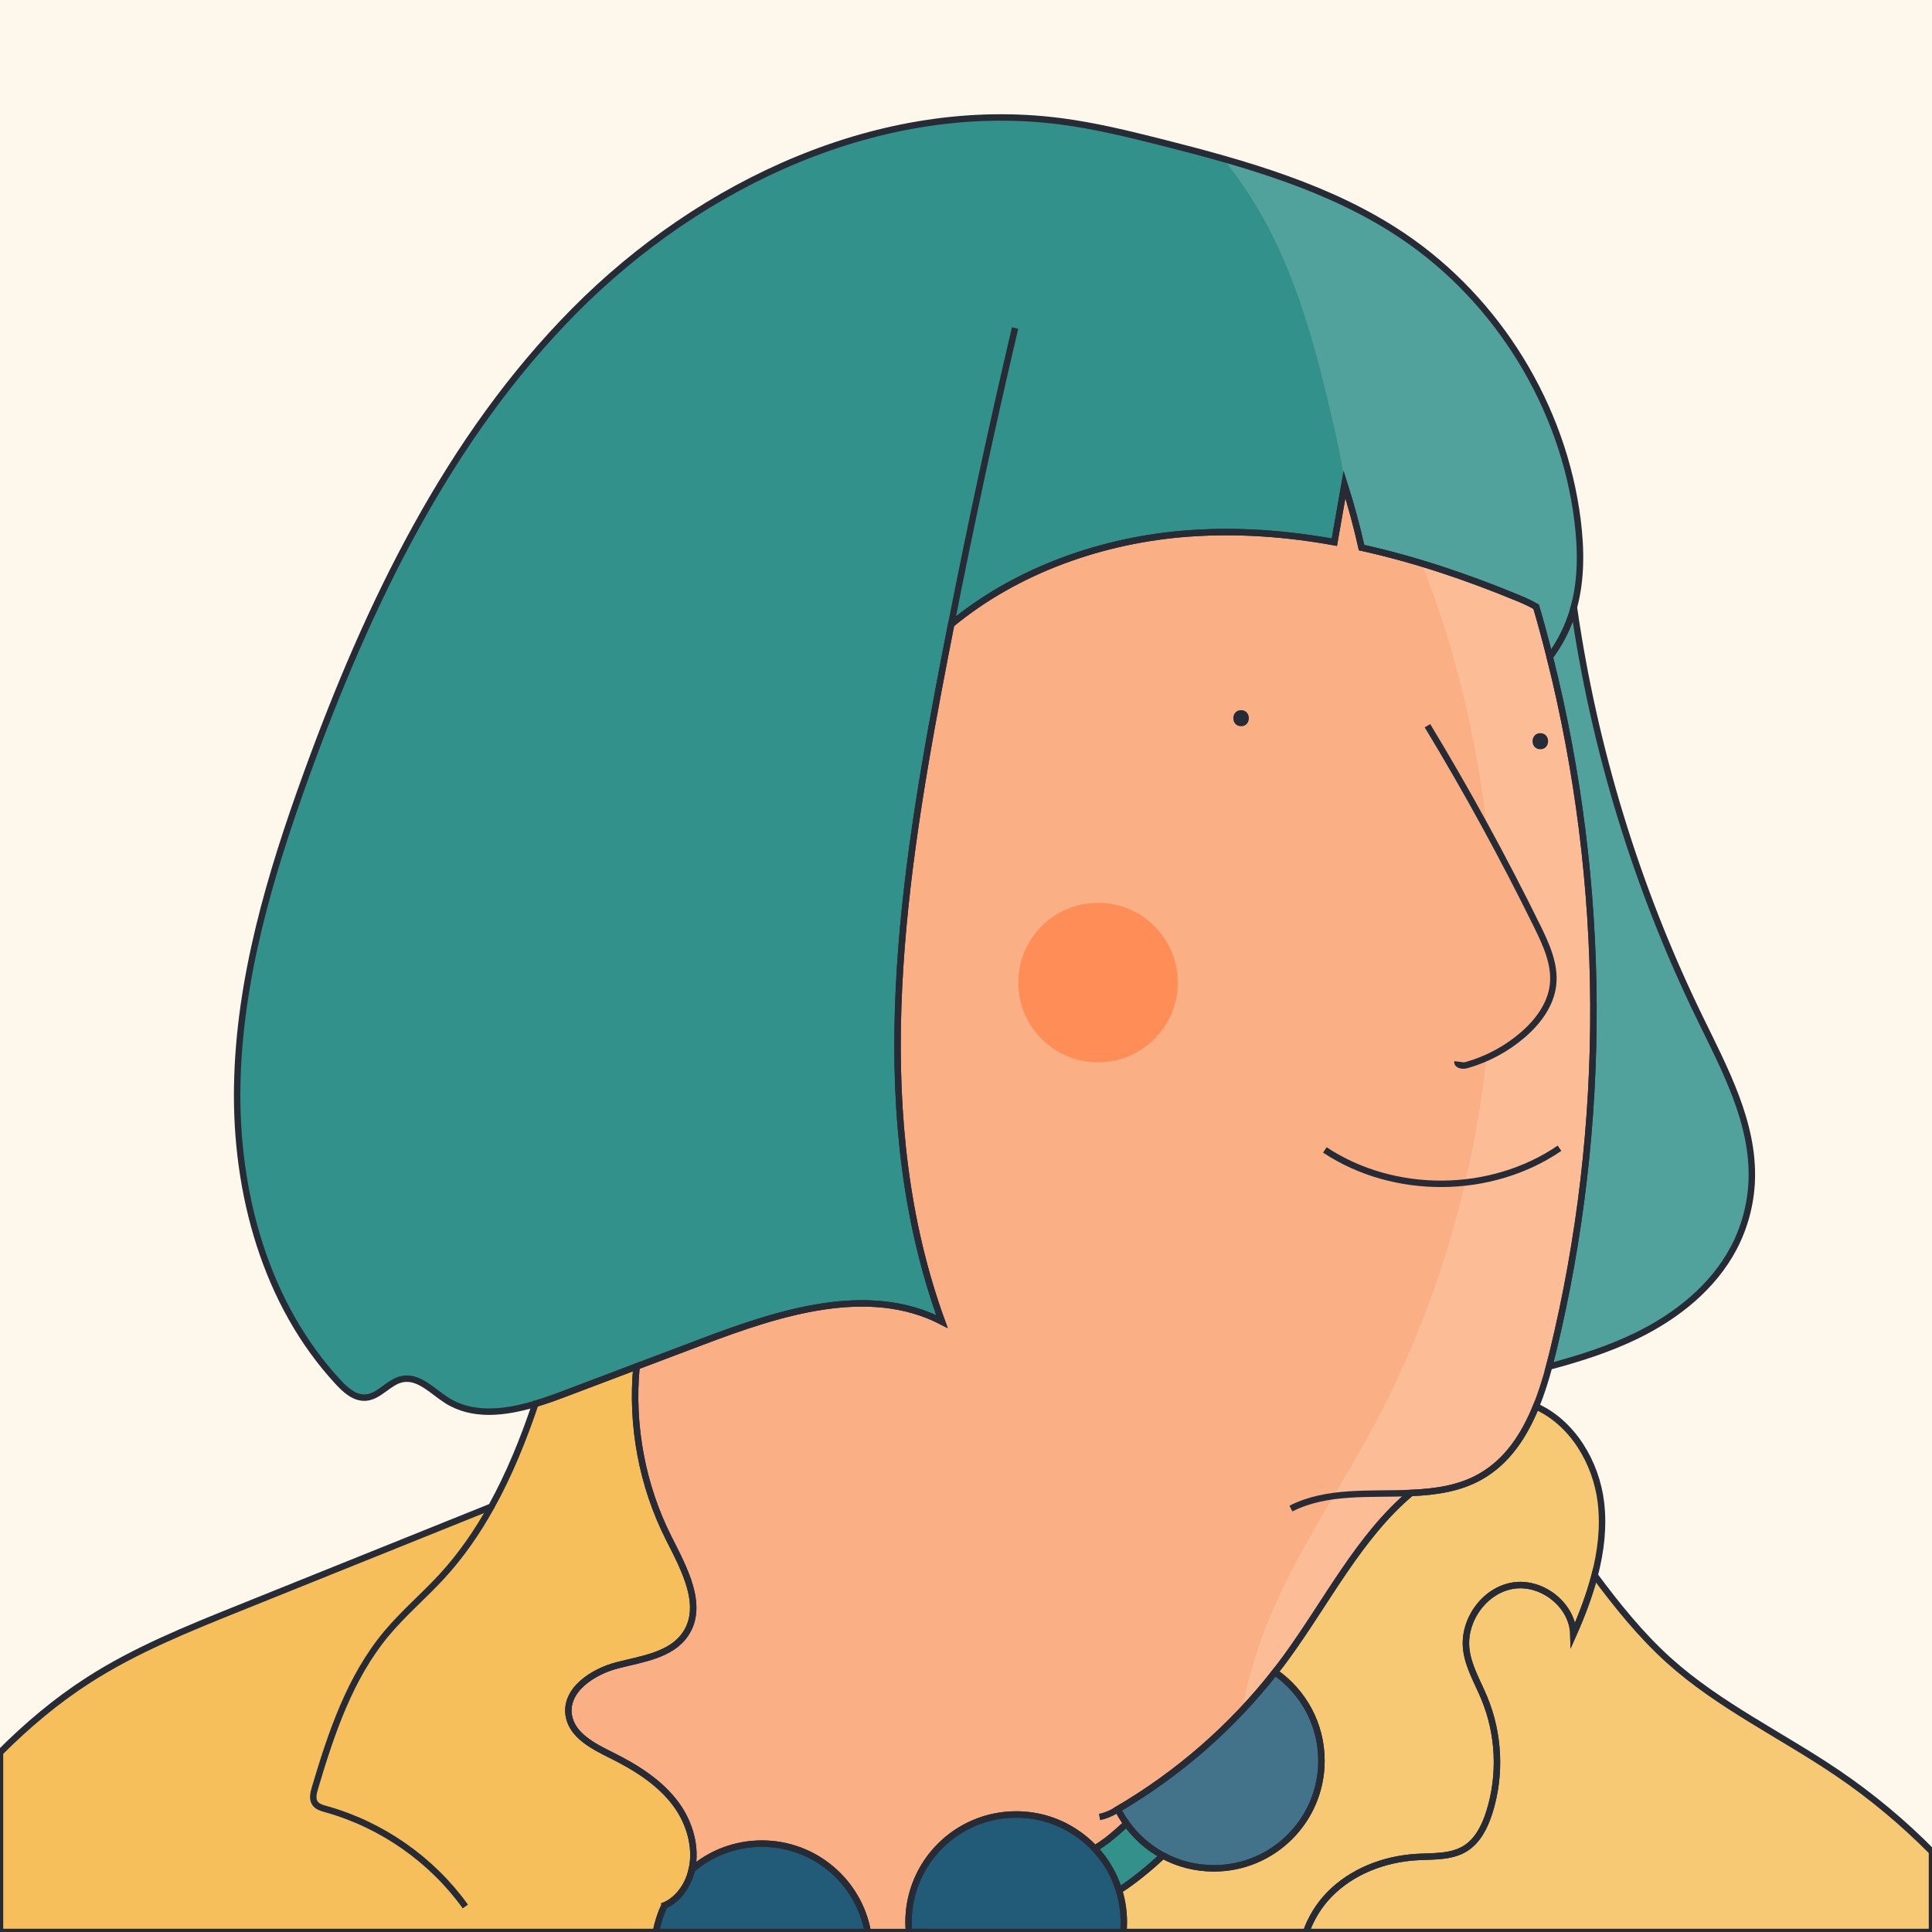
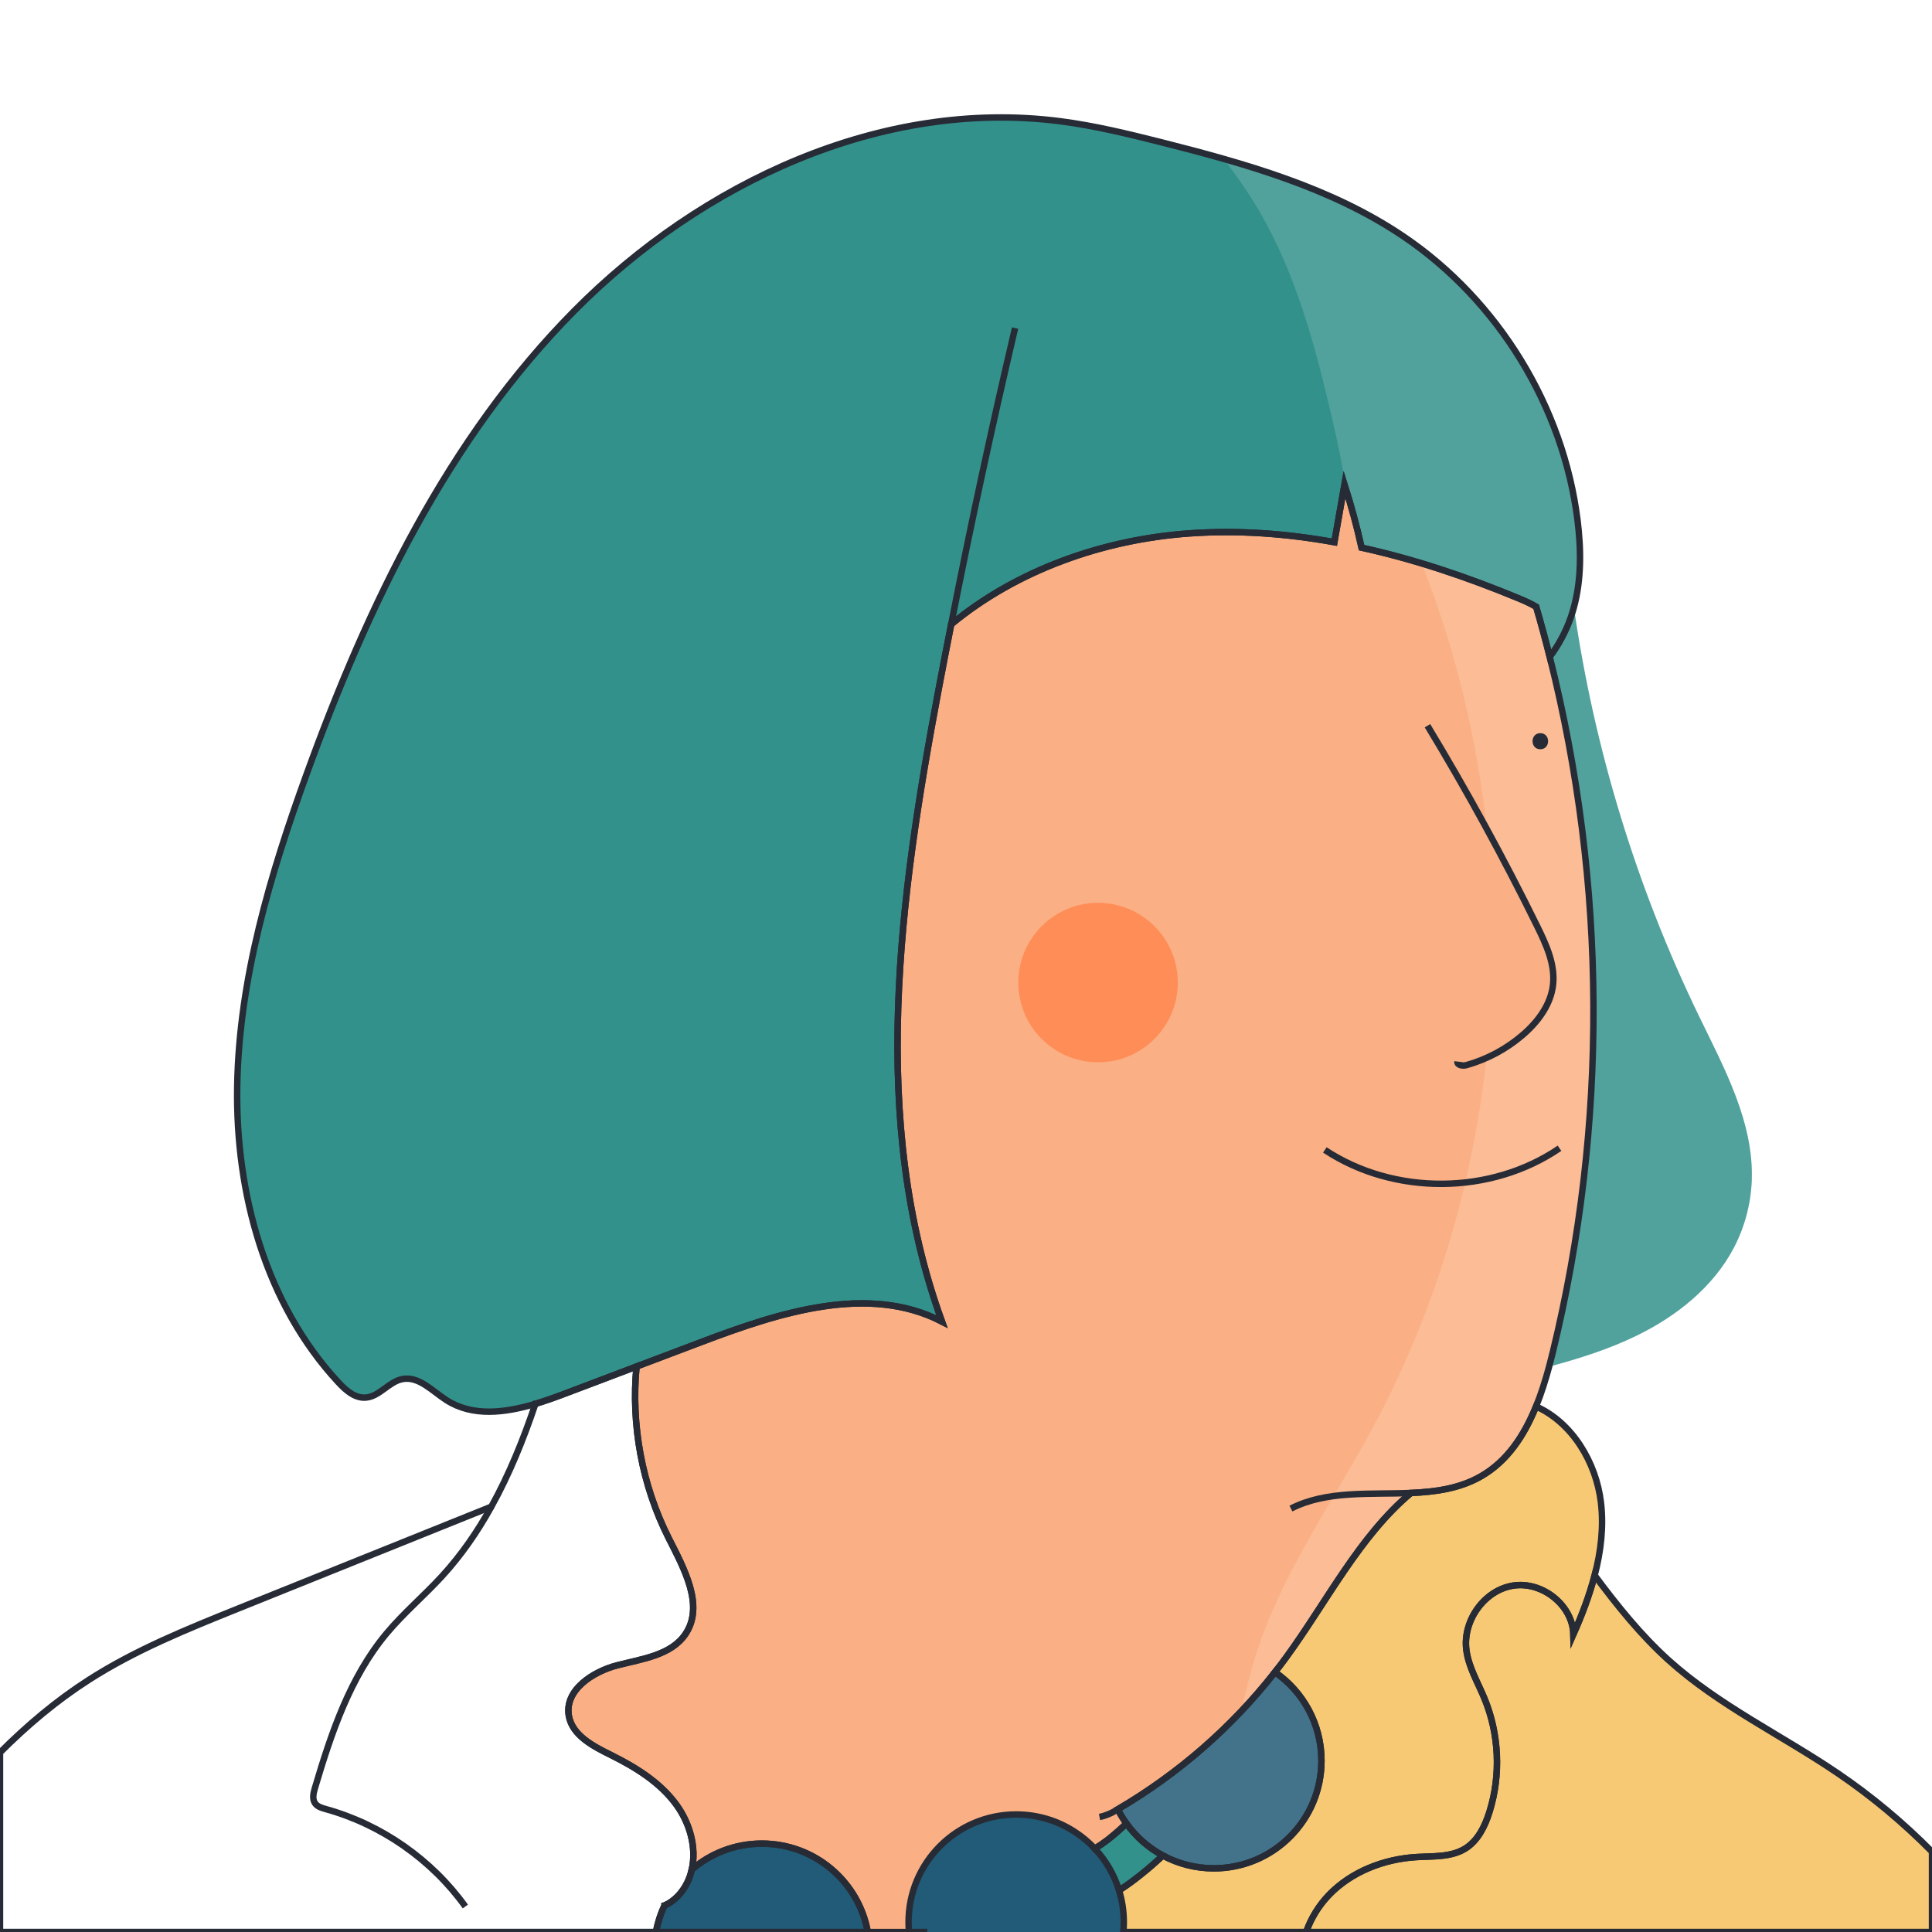
<svg xmlns="http://www.w3.org/2000/svg" version="1.1" id="Capa_1" x="0px" y="0px" viewBox="0 0 600 600" style="enable-background:new 0 0 600 600;" xml:space="preserve" width="600" height="600">
  <style type="text/css">
	.st0{fill:#FEF7EB;}
	.st1{fill:#F7BF5C;}
	.st2{fill:#FAB084;}
	.st3{fill:#33918B;}
	.st4{fill:#FF8D58;}
	.st5{fill:none;}
	.st6{fill:#215B77;}
	.st7{opacity:0.15;fill:#FFFFFF;}
	.st8{fill:none;stroke:#272B36;stroke-width:2;stroke-miterlimit:10;}
	.st9{fill:none;stroke:#272B36;stroke-width:2.156;stroke-miterlimit:10;}
	.st10{fill:#272B36;}
</style>
-   <rect class="st0" width="600" height="600" />
  <path class="st1" d="M600,575.07V600H405.64c1.51-4.3,3.97-8.3,7.14-11.57c7-7.23,17.05-11.09,27.1-11.7  c5.18-0.31,10.74,0.09,15.16-2.64c3.93-2.44,6.12-6.91,7.51-11.33c3.62-11.51,3.04-24.29-1.6-35.43c-2.06-4.97-4.94-9.73-5.58-15.08  c-1.08-9,5.62-18.43,14.58-19.83c8.96-1.4,18.46,6.07,18.68,15.14c2.62-5.9,4.97-12.04,6.6-18.31c7.02,9.41,14.35,18.57,23.05,26.41  c15.64,14.07,35.01,23.2,52.41,35.01C581.23,557.82,591.05,566.02,600,575.07z" />
-   <path class="st1" d="M214.85,580.6c-0.32,1.42-0.8,2.8-1.46,4.13c-1.5,3.05-3.95,5.71-7.05,7.06c-1.21,2.58-2.1,5.33-2.62,8.21H0  v-55.74c8.41-8.41,17.48-16.08,27.53-22.53c14.52-9.32,30.63-15.82,46.63-22.26c26.14-10.52,52.29-21.04,78.43-31.56  c5.6-10.08,9.97-20.93,13.69-31.94h0.01c3.07-0.92,6.09-2,8.98-3.1c6.92-2.62,13.85-5.24,20.77-7.86c0.54-0.21,1.09-0.41,1.63-0.62  c-1.73,18.22,1.74,36.92,9.99,53.27c4.79,9.48,11.15,20.97,5.23,29.79c-4.43,6.6-13.43,7.73-21.14,9.71  c-7.7,1.98-16.36,7.69-15.12,15.55c0.99,6.21,7.58,9.59,13.22,12.38c7.67,3.81,15.2,8.49,20.23,15.42  C214.24,566.24,216.38,573.81,214.85,580.6z" />
  <path class="st2" d="M482.22,420c-0.36,1.46-0.73,2.93-1.13,4.41v0.01c-1.12,4.17-2.44,8.36-4.06,12.37  c-3.65,8.97-8.88,17-17.14,21.72c-6.58,3.76-14.01,4.81-21.68,5.14c0,0,0,0-0.01,0c-16,13.41-26.09,33.66-38.64,50.89  c-1.17,1.61-2.37,3.2-3.61,4.76c-13.39,17.1-30.07,31.61-48.81,42.59c0.78,1.56,1.69,3.04,2.71,4.45c-0.97,0.89-1.96,1.77-2.96,2.64  s-2.02,1.72-3.06,2.53c-0.02,0.01-0.04,0.02-0.05,0.03c-1.22,0.91-2.48,1.78-3.77,2.57c-1.84-1.97-3.92-3.72-6.19-5.19  c-5.24-3.43-11.5-5.42-18.23-5.42c-18.46,0-33.43,14.96-33.43,33.42c0,1.04,0.05,2.07,0.14,3.08h-12.8  c-2.81-15.61-16.47-27.45-32.89-27.45c-8.31,0-15.91,3.03-21.76,8.05c1.53-6.79-0.61-14.36-4.77-20.09  c-5.03-6.93-12.56-11.61-20.23-15.42c-5.64-2.79-12.23-6.17-13.22-12.38c-1.24-7.86,7.42-13.57,15.12-15.55  c7.71-1.98,16.71-3.11,21.14-9.71c5.92-8.82-0.44-20.31-5.23-29.79c-8.25-16.35-11.72-35.05-9.99-53.27  c6.78-2.56,13.55-5.13,20.34-7.69c24.06-9.11,51.67-18.08,74.53-6.27c-22.75-62.5-13.24-131.69-0.91-197.05  c1.23-6.5,2.48-13,3.77-19.49c20.41-16.88,47.15-26.31,73.81-28.23c15.14-1.09,30.27,0.02,45.19,2.72  c1.05-5.98,2.1-11.94,3.15-17.91c2.05,6.45,3.82,12.99,5.3,19.6c16.7,3.68,33.08,9.23,48.86,15.78c1.79,0.74,3.64,1.58,5.36,2.58  c1.51,5.17,2.91,10.36,4.22,15.58C499.03,274.51,499.42,349.36,482.22,420z" />
  <path class="st3" d="M544.02,366.69c-0.29,7.26-2.21,14.45-5.59,20.88c-6.41,12.17-17.75,21.18-30.12,27.21  c-8.67,4.23-17.88,7.14-27.22,9.63c0.4-1.48,0.77-2.95,1.13-4.41c17.2-70.64,16.81-145.49-0.93-215.99  c2.81-3.76,5.04-7.95,6.57-12.38c0.34-1,0.65-2,0.92-3.01c6.33,44.01,19.49,87.03,38.9,127.03  C535.57,331.9,544.72,348.64,544.02,366.69z" />
  <path class="st3" d="M488.78,188.62c-0.27,1.01-0.58,2.01-0.92,3.01c-1.53,4.43-3.76,8.62-6.57,12.38  c-1.31-5.22-2.71-10.41-4.22-15.58c-1.72-1-3.57-1.84-5.36-2.58c-15.78-6.55-32.16-12.1-48.86-15.78c-1.48-6.61-3.25-13.15-5.3-19.6  c-1.05,5.97-2.1,11.93-3.15,17.91c-14.92-2.7-30.05-3.81-45.19-2.72c-26.66,1.92-53.4,11.35-73.81,28.23  c-1.29,6.49-2.54,12.99-3.77,19.49c-12.33,65.36-21.84,134.55,0.91,197.05c-22.86-11.81-50.47-2.84-74.53,6.27  c-6.79,2.56-13.56,5.13-20.34,7.69c-0.54,0.21-1.09,0.41-1.63,0.62c-6.92,2.62-13.85,5.24-20.77,7.86c-2.89,1.1-5.91,2.18-8.98,3.1  h-0.01c-9.53,2.84-19.52,4.05-27.61-1.13c-4.41-2.82-8.6-7.56-13.74-6.55c-4.23,0.83-7.11,5.48-11.42,5.75  c-3.34,0.21-6.17-2.3-8.44-4.76c-22.6-24.35-31.98-58.81-31.4-92.03c0.57-33.22,10.22-65.6,21.55-96.83  c19.06-52.54,43.9-104.32,83.25-144c39.36-39.68,95.35-65.91,150.78-58.77c10.61,1.37,21.03,3.91,31.41,6.53  c26.19,6.64,52.78,14.09,75.17,29.22c29.45,19.9,49.69,52.9,54.09,88.18C491.04,170.59,491.15,179.89,488.78,188.62z" />
  <circle class="st4" cx="341.01" cy="305.14" r="24.77" />
  <path class="st5" d="M315.24,101.88c-7.18,30.55-13.8,61.22-19.84,92.01" />
  <path class="st5" d="M400.91,468.5c11.2-5.71,24.57-4.3,37.29-4.85" />
  <path class="st5" d="M443.31,225.38c12.27,20.26,23.65,41.06,34.1,62.32c2.8,5.7,5.6,11.81,4.9,18.12  c-0.69,6.19-4.71,11.56-9.44,15.61c-5.03,4.33-11.02,7.54-17.41,9.34c-1.16,0.33-2.98,0.1-2.84-1.1" />
  <path class="st5" d="M420.49,302.43c-5.19,5.14-10.83,11.89-8.72,18.88c1.82,6.03,8.51,8.92,14.43,11.05" />
  <path class="st5" d="M206.34,591.79c-0.24,0.1-0.48,0.2-0.73,0.29" />
  <path class="st5" d="M144.52,592.08c-10.46-14.57-25.99-25.42-43.27-30.23c-1.28-0.35-2.67-0.75-3.42-1.84  c-0.91-1.34-0.49-3.14-0.03-4.7c5.06-17.02,10.84-34.36,22.22-48c5.28-6.33,11.62-11.68,17.2-17.75  c6.03-6.57,11.07-13.88,15.37-21.65" />
  <path class="st6" d="M269.5,600h-65.78c0.52-2.88,1.41-5.63,2.62-8.21c3.1-1.35,5.55-4.01,7.05-7.06c0.66-1.33,1.14-2.71,1.46-4.13  c5.85-5.02,13.45-8.05,21.76-8.05C253.03,572.55,266.69,584.39,269.5,600z" />
  <path class="st6" d="M349.01,596.92c0,1.04-0.05,2.07-0.14,3.08H282.3c-0.09-1.01-0.14-2.04-0.14-3.08  c0-18.46,14.97-33.42,33.43-33.42c6.73,0,12.99,1.99,18.23,5.42c2.27,1.47,4.35,3.22,6.19,5.19c3.41,3.65,6.01,8.06,7.52,12.94v0.01  C348.49,590.18,349.01,593.48,349.01,596.92z" />
  <path class="st3" d="M361.16,576.27c-2.13,1.95-4.29,3.87-6.55,5.67c-2.18,1.74-4.4,3.45-6.77,4.93c-0.1,0.06-0.21,0.13-0.31,0.18  c-1.51-4.88-4.11-9.29-7.52-12.94c1.29-0.79,2.55-1.66,3.77-2.57c0.01-0.01,0.03-0.02,0.05-0.03c1.04-0.81,2.06-1.66,3.06-2.53  s1.99-1.75,2.96-2.64C352.81,570.45,356.67,573.85,361.16,576.27z" />
  <path class="st6" d="M410.39,546.81c0,18.46-14.96,33.42-33.42,33.42c-5.72,0-11.1-1.43-15.8-3.96h-0.01  c-4.49-2.42-8.35-5.82-11.31-9.93c-1.02-1.41-1.93-2.89-2.71-4.45c18.74-10.98,35.42-25.49,48.81-42.59  C404.67,525.33,410.39,535.4,410.39,546.81z" />
  <path class="st1" d="M495.23,489.25c-1.63,6.27-3.98,12.41-6.6,18.31c-0.22-9.07-9.72-16.54-18.68-15.14  c-8.96,1.4-15.66,10.83-14.58,19.83c0.64,5.35,3.52,10.11,5.58,15.08c4.64,11.14,5.22,23.92,1.6,35.43  c-1.39,4.42-3.58,8.89-7.51,11.33c-4.42,2.73-9.98,2.33-15.16,2.64c-10.05,0.61-20.1,4.47-27.1,11.7  c-3.17,3.27-5.63,7.27-7.14,11.57h-56.77c0.09-1.01,0.14-2.04,0.14-3.08c0-3.44-0.52-6.74-1.48-9.86v-0.01  c0.1-0.05,0.21-0.12,0.31-0.18c2.37-1.48,4.59-3.19,6.77-4.93c2.26-1.8,4.42-3.72,6.55-5.67h0.01c4.7,2.53,10.08,3.96,15.8,3.96  c18.46,0,33.42-14.96,33.42-33.42c0-11.41-5.72-21.48-14.44-27.51c1.24-1.56,2.44-3.15,3.61-4.76  c12.55-17.23,22.64-37.48,38.64-50.89c0.01,0,0.01,0,0.01,0c7.67-0.33,15.1-1.38,21.68-5.14c8.26-4.72,13.49-12.75,17.14-21.72  c11.23,4.99,18.66,17.33,20.15,29.78C498.09,474.19,497.17,481.81,495.23,489.25z" />
  <path class="st2" d="M347.14,561.89c0,0-2.56,1.77-5.68,2.39" />
  <path class="st7" d="M600,575.07V600H348.87c0.09-1.01,0.14-2.04,0.14-3.08c0-3.44-0.52-6.74-1.48-9.86v-0.01  c0.1-0.05,0.21-0.12,0.31-0.18c2.37-1.48,4.59-3.19,6.77-4.93c2.26-1.8,4.42-3.72,6.55-5.67c-4.49-2.42-8.35-5.82-11.31-9.93  c-1.02-1.41-1.93-2.89-2.71-4.45c2.09-1.22,4.16-2.49,6.19-3.81c0.61-0.39,1.22-0.79,1.83-1.19c0.77-0.51,1.53-1.02,2.29-1.54  c0.04-0.03,0.08-0.05,0.11-0.08c0.85-0.58,1.7-1.17,2.54-1.77c2.31-1.64,4.57-3.34,6.79-5.09c0.66-0.52,1.33-1.05,1.98-1.59  c1.71-1.38,3.38-2.79,5.02-4.23c0.65-0.57,1.29-1.14,1.93-1.72c0.05-0.04,0.1-0.08,0.14-0.13c0.54-0.48,1.06-0.96,1.59-1.47  c0.37-0.32,0.74-0.67,1.11-1.04c0.5-0.45,1-0.92,1.49-1.42c0.05-0.02,0.09-0.07,0.14-0.13c0.5-0.47,1-0.96,1.5-1.47  c0.04-0.03,0.08-0.07,0.12-0.13c0.55-0.52,1.09-1.07,1.61-1.62c0.74-0.73,1.45-1.47,2.14-2.22c1.34-6.8,3.04-13.51,5.29-20.09  c5.61-16.46,14.38-31.51,23.23-46.54c3.94-6.68,7.89-13.36,11.58-20.15c19.46-35.81,31.45-75.44,35.89-115.93  c4.05-1.81,7.85-4.2,11.22-7.09c4.72-4.06,8.74-9.43,9.43-15.62c0.71-6.31-2.1-12.42-4.89-18.12c-5.02-10.2-10.24-20.29-15.69-30.28  c-3.05-28.24-9.79-56.07-20.24-82.47c-6.16-1.86-12.37-3.5-18.63-4.88c-1.39-6.21-3.04-12.35-4.93-18.42  c-1.02-7.5-2.66-14.97-4.37-22.31c-5.1-21.88-10.97-43.91-22.23-63.35c-3.38-5.83-7.2-11.36-11.33-16.66  c19.68,5.62,38.96,12.66,55.84,24.07c29.45,19.9,49.69,52.9,54.09,88.18c1.12,9.01,1.23,18.31-1.14,27.04  c6.33,44.01,19.49,87.03,38.9,127.03c7.89,16.25,17.04,32.99,16.34,51.04c-0.29,7.26-2.21,14.45-5.59,20.88  c-6.41,12.17-17.75,21.18-30.12,27.21c-8.67,4.23-17.88,7.14-27.22,9.63v0.01c-1.12,4.17-2.44,8.36-4.06,12.37  c11.23,4.99,18.66,17.33,20.15,29.78c0.91,7.62-0.01,15.24-1.95,22.68c7.02,9.41,14.35,18.57,23.05,26.41  c15.64,14.07,35.01,23.2,52.41,35.01C581.23,557.82,591.05,566.02,600,575.07z" />
  <path class="st8" d="M600,575.07V600H405.64c1.51-4.3,3.97-8.3,7.14-11.57c7-7.23,17.05-11.09,27.1-11.7  c5.18-0.31,10.74,0.09,15.16-2.64c3.93-2.44,6.12-6.91,7.51-11.33c3.62-11.51,3.04-24.29-1.6-35.43c-2.06-4.97-4.94-9.73-5.58-15.08  c-1.08-9,5.62-18.43,14.58-19.83c8.96-1.4,18.46,6.07,18.68,15.14c2.62-5.9,4.97-12.04,6.6-18.31c7.02,9.41,14.35,18.57,23.05,26.41  c15.64,14.07,35.01,23.2,52.41,35.01C581.23,557.82,591.05,566.02,600,575.07z" />
  <path class="st8" d="M214.85,580.6c-0.32,1.42-0.8,2.8-1.46,4.13c-1.5,3.05-3.95,5.71-7.05,7.06c-1.21,2.58-2.1,5.33-2.62,8.21H0  v-55.74c8.41-8.41,17.48-16.08,27.53-22.53c14.52-9.32,30.63-15.82,46.63-22.26c26.14-10.52,52.29-21.04,78.43-31.56  c5.6-10.08,9.97-20.93,13.69-31.94h0.01c3.07-0.92,6.09-2,8.98-3.1c6.92-2.62,13.85-5.24,20.77-7.86c0.54-0.21,1.09-0.41,1.63-0.62  c-1.73,18.22,1.74,36.92,9.99,53.27c4.79,9.48,11.15,20.97,5.23,29.79c-4.43,6.6-13.43,7.73-21.14,9.71  c-7.7,1.98-16.36,7.69-15.12,15.55c0.99,6.21,7.58,9.59,13.22,12.38c7.67,3.81,15.2,8.49,20.23,15.42  C214.24,566.24,216.38,573.81,214.85,580.6z" />
  <path class="st8" d="M482.22,420c-0.36,1.46-0.73,2.93-1.13,4.41v0.01c-1.12,4.17-2.44,8.36-4.06,12.37  c-3.65,8.97-8.88,17-17.14,21.72c-6.58,3.76-14.01,4.81-21.68,5.14c0,0,0,0-0.01,0c-16,13.41-26.09,33.66-38.64,50.89  c-1.17,1.61-2.37,3.2-3.61,4.76c-13.39,17.1-30.07,31.61-48.81,42.59c0.78,1.56,1.69,3.04,2.71,4.45c-0.97,0.89-1.96,1.77-2.96,2.64  s-2.02,1.72-3.06,2.53c-0.02,0.01-0.04,0.02-0.05,0.03c-1.22,0.91-2.48,1.78-3.77,2.57c-1.84-1.97-3.92-3.72-6.19-5.19  c-5.24-3.43-11.5-5.42-18.23-5.42c-18.46,0-33.43,14.96-33.43,33.42c0,1.04,0.05,2.07,0.14,3.08h-12.8  c-2.81-15.61-16.47-27.45-32.89-27.45c-8.31,0-15.91,3.03-21.76,8.05c1.53-6.79-0.61-14.36-4.77-20.09  c-5.03-6.93-12.56-11.61-20.23-15.42c-5.64-2.79-12.23-6.17-13.22-12.38c-1.24-7.86,7.42-13.57,15.12-15.55  c7.71-1.98,16.71-3.11,21.14-9.71c5.92-8.82-0.44-20.31-5.23-29.79c-8.25-16.35-11.72-35.05-9.99-53.27  c6.78-2.56,13.55-5.13,20.34-7.69c24.06-9.11,51.67-18.08,74.53-6.27c-22.75-62.5-13.24-131.69-0.91-197.05  c1.23-6.5,2.48-13,3.77-19.49c20.41-16.88,47.15-26.31,73.81-28.23c15.14-1.09,30.27,0.02,45.19,2.72  c1.05-5.98,2.1-11.94,3.15-17.91c2.05,6.45,3.82,12.99,5.3,19.6c16.7,3.68,33.08,9.23,48.86,15.78c1.79,0.74,3.64,1.58,5.36,2.58  c1.51,5.17,2.91,10.36,4.22,15.58C499.03,274.51,499.42,349.36,482.22,420z" />
-   <path class="st8" d="M544.02,366.69c-0.29,7.26-2.21,14.45-5.59,20.88c-6.41,12.17-17.75,21.18-30.12,27.21  c-8.67,4.23-17.88,7.14-27.22,9.63c0.4-1.48,0.77-2.95,1.13-4.41c17.2-70.64,16.81-145.49-0.93-215.99  c2.81-3.76,5.04-7.95,6.57-12.38c0.34-1,0.65-2,0.92-3.01c6.33,44.01,19.49,87.03,38.9,127.03  C535.57,331.9,544.72,348.64,544.02,366.69z" />
  <path class="st8" d="M488.78,188.62c-0.27,1.01-0.58,2.01-0.92,3.01c-1.53,4.43-3.76,8.62-6.57,12.38  c-1.31-5.22-2.71-10.41-4.22-15.58c-1.72-1-3.57-1.84-5.36-2.58c-15.78-6.55-32.16-12.1-48.86-15.78c-1.48-6.61-3.25-13.15-5.3-19.6  c-1.05,5.97-2.1,11.93-3.15,17.91c-14.92-2.7-30.05-3.81-45.19-2.72c-26.66,1.92-53.4,11.35-73.81,28.23  c-1.29,6.49-2.54,12.99-3.77,19.49c-12.33,65.36-21.84,134.55,0.91,197.05c-22.86-11.81-50.47-2.84-74.53,6.27  c-6.79,2.56-13.56,5.13-20.34,7.69c-0.54,0.21-1.09,0.41-1.63,0.62c-6.92,2.62-13.85,5.24-20.77,7.86c-2.89,1.1-5.91,2.18-8.98,3.1  h-0.01c-9.53,2.84-19.52,4.05-27.61-1.13c-4.41-2.82-8.6-7.56-13.74-6.55c-4.23,0.83-7.11,5.48-11.42,5.75  c-3.34,0.21-6.17-2.3-8.44-4.76c-22.6-24.35-31.98-58.81-31.4-92.03c0.57-33.22,10.22-65.6,21.55-96.83  c19.06-52.54,43.9-104.32,83.25-144c39.36-39.68,95.35-65.91,150.78-58.77c10.61,1.37,21.03,3.91,31.41,6.53  c26.19,6.64,52.78,14.09,75.17,29.22c29.45,19.9,49.69,52.9,54.09,88.18C491.04,170.59,491.15,179.89,488.78,188.62z" />
  <path class="st8" d="M315.24,101.88c-7.18,30.55-13.8,61.22-19.84,92.01" />
  <path class="st8" d="M400.91,468.5c11.2-5.71,24.57-4.3,37.29-4.85" />
  <path class="st8" d="M443.31,225.38c12.27,20.26,23.65,41.06,34.1,62.32c2.8,5.7,5.6,11.81,4.9,18.12  c-0.69,6.19-4.71,11.56-9.44,15.61c-5.03,4.33-11.02,7.54-17.41,9.34c-1.16,0.33-2.98,0.1-2.84-1.1" />
  <path class="st9" d="M206.34,591.79c-0.24,0.1-0.48,0.2-0.73,0.29" />
  <path class="st8" d="M144.52,592.08c-10.46-14.57-25.99-25.42-43.27-30.23c-1.28-0.35-2.67-0.75-3.42-1.84  c-0.91-1.34-0.49-3.14-0.03-4.7c5.06-17.02,10.84-34.36,22.22-48c5.28-6.33,11.62-11.68,17.2-17.75  c6.03-6.57,11.07-13.88,15.37-21.65" />
  <line class="st8" x1="287.98" y1="600" x2="282.3" y2="600" />
  <path class="st8" d="M269.5,600h-65.78c0.52-2.88,1.41-5.63,2.62-8.21c3.1-1.35,5.55-4.01,7.05-7.06c0.66-1.33,1.14-2.71,1.46-4.13  c5.85-5.02,13.45-8.05,21.76-8.05C253.03,572.55,266.69,584.39,269.5,600z" />
-   <path class="st8" d="M349.01,596.92c0,1.04-0.05,2.07-0.14,3.08H282.3c-0.09-1.01-0.14-2.04-0.14-3.08  c0-18.46,14.97-33.42,33.43-33.42c6.73,0,12.99,1.99,18.23,5.42c2.27,1.47,4.35,3.22,6.19,5.19c3.41,3.65,6.01,8.06,7.52,12.94v0.01  C348.49,590.18,349.01,593.48,349.01,596.92z" />
  <path class="st8" d="M361.16,576.27c-2.13,1.95-4.29,3.87-6.55,5.67c-2.18,1.74-4.4,3.45-6.77,4.93c-0.1,0.06-0.21,0.13-0.31,0.18  c-1.51-4.88-4.11-9.29-7.52-12.94c1.29-0.79,2.55-1.66,3.77-2.57c0.01-0.01,0.03-0.02,0.05-0.03c1.04-0.81,2.06-1.66,3.06-2.53  s1.99-1.75,2.96-2.64C352.81,570.45,356.67,573.85,361.16,576.27z" />
  <path class="st8" d="M410.39,546.81c0,18.46-14.96,33.42-33.42,33.42c-5.72,0-11.1-1.43-15.8-3.96h-0.01  c-4.49-2.42-8.35-5.82-11.31-9.93c-1.02-1.41-1.93-2.89-2.71-4.45c18.74-10.98,35.42-25.49,48.81-42.59  C404.67,525.33,410.39,535.4,410.39,546.81z" />
  <path class="st8" d="M495.23,489.25c-1.63,6.27-3.98,12.41-6.6,18.31c-0.22-9.07-9.72-16.54-18.68-15.14  c-8.96,1.4-15.66,10.83-14.58,19.83c0.64,5.35,3.52,10.11,5.58,15.08c4.64,11.14,5.22,23.92,1.6,35.43  c-1.39,4.42-3.58,8.89-7.51,11.33c-4.42,2.73-9.98,2.33-15.16,2.64c-10.05,0.61-20.1,4.47-27.1,11.7  c-3.17,3.27-5.63,7.27-7.14,11.57h-56.77c0.09-1.01,0.14-2.04,0.14-3.08c0-3.44-0.52-6.74-1.48-9.86v-0.01  c0.1-0.05,0.21-0.12,0.31-0.18c2.37-1.48,4.59-3.19,6.77-4.93c2.26-1.8,4.42-3.72,6.55-5.67h0.01c4.7,2.53,10.08,3.96,15.8,3.96  c18.46,0,33.42-14.96,33.42-33.42c0-11.41-5.72-21.48-14.44-27.51c1.24-1.56,2.44-3.15,3.61-4.76  c12.55-17.23,22.64-37.48,38.64-50.89c0.01,0,0.01,0,0.01,0c7.67-0.33,15.1-1.38,21.68-5.14c8.26-4.72,13.49-12.75,17.14-21.72  c11.23,4.99,18.66,17.33,20.15,29.78C498.09,474.19,497.17,481.81,495.23,489.25z" />
  <path class="st8" d="M347.14,561.89c0,0-2.56,1.77-5.68,2.39" />
  <path class="st8" d="M411.44,357.12c21.49,14.23,51.6,14.02,72.88-0.52" />
  <g>
    <g>
-       <path class="st10" d="M385.43,225.54c3.22,0,3.22-5,0-5C382.21,220.54,382.2,225.54,385.43,225.54L385.43,225.54z" />
-     </g>
+       </g>
  </g>
  <g>
    <g>
      <path class="st10" d="M478.36,232.69c3.22,0,3.22-5,0-5C475.14,227.69,475.14,232.69,478.36,232.69L478.36,232.69z" />
    </g>
  </g>
</svg>